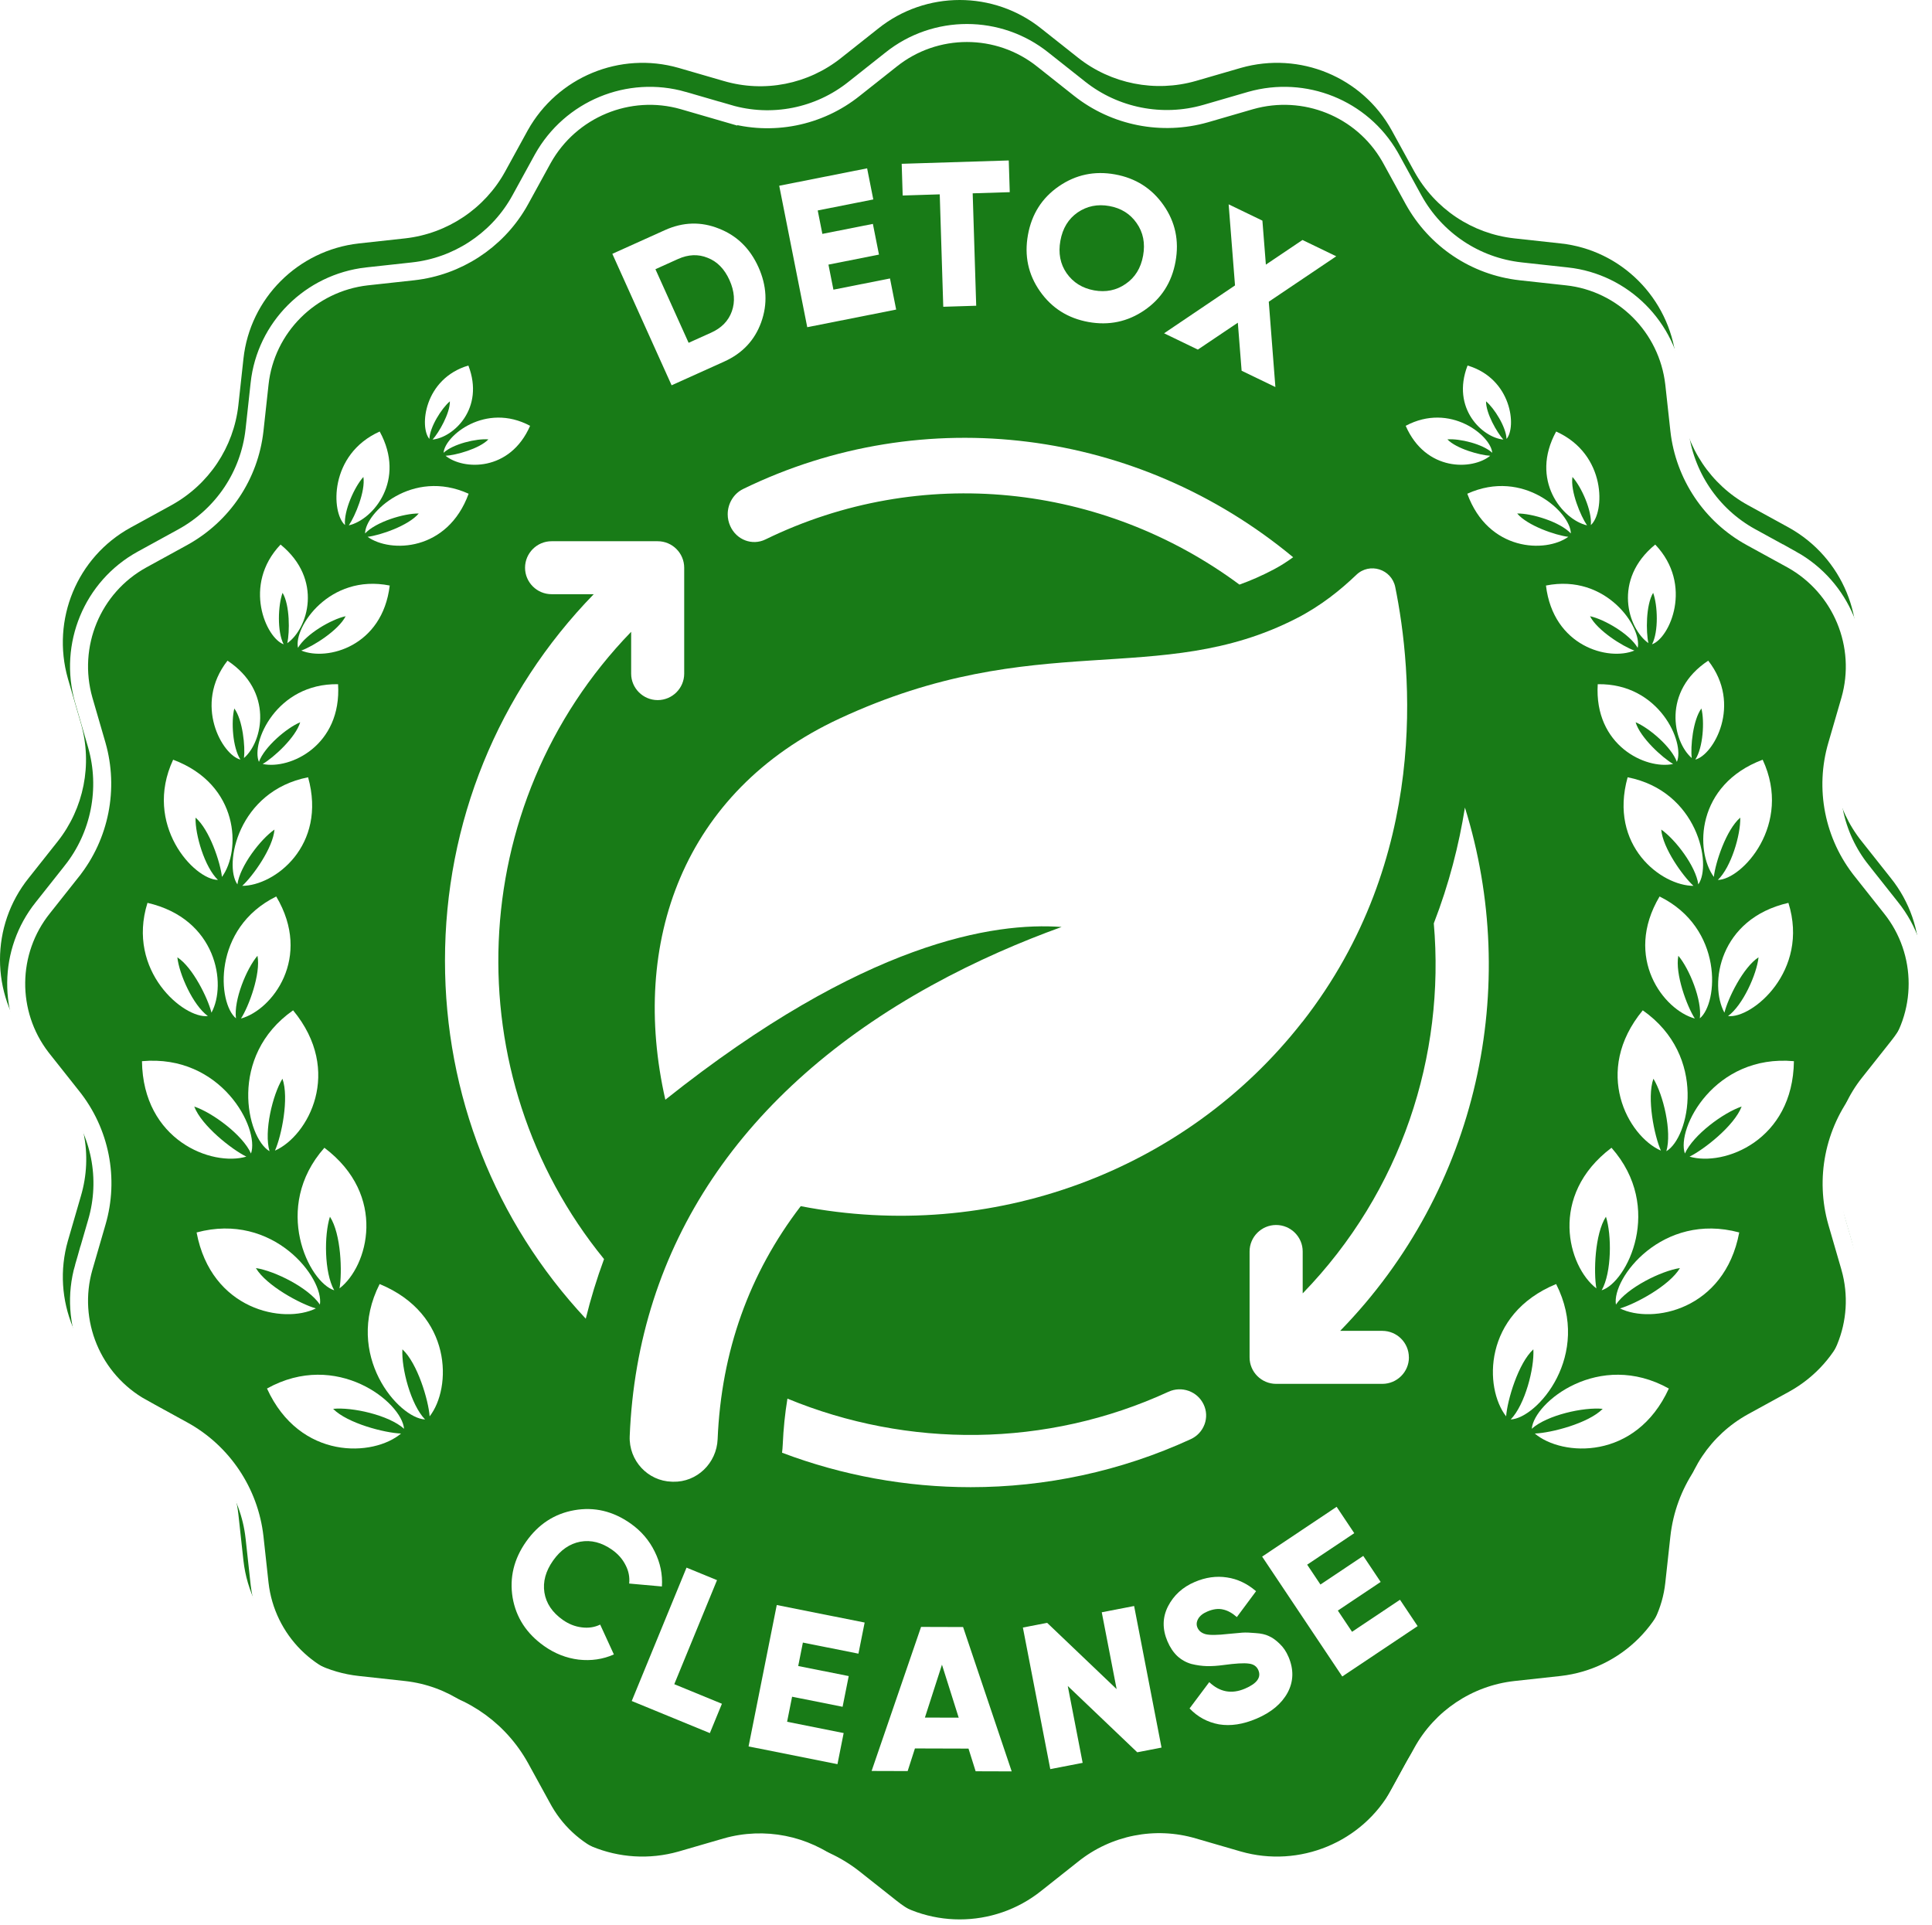
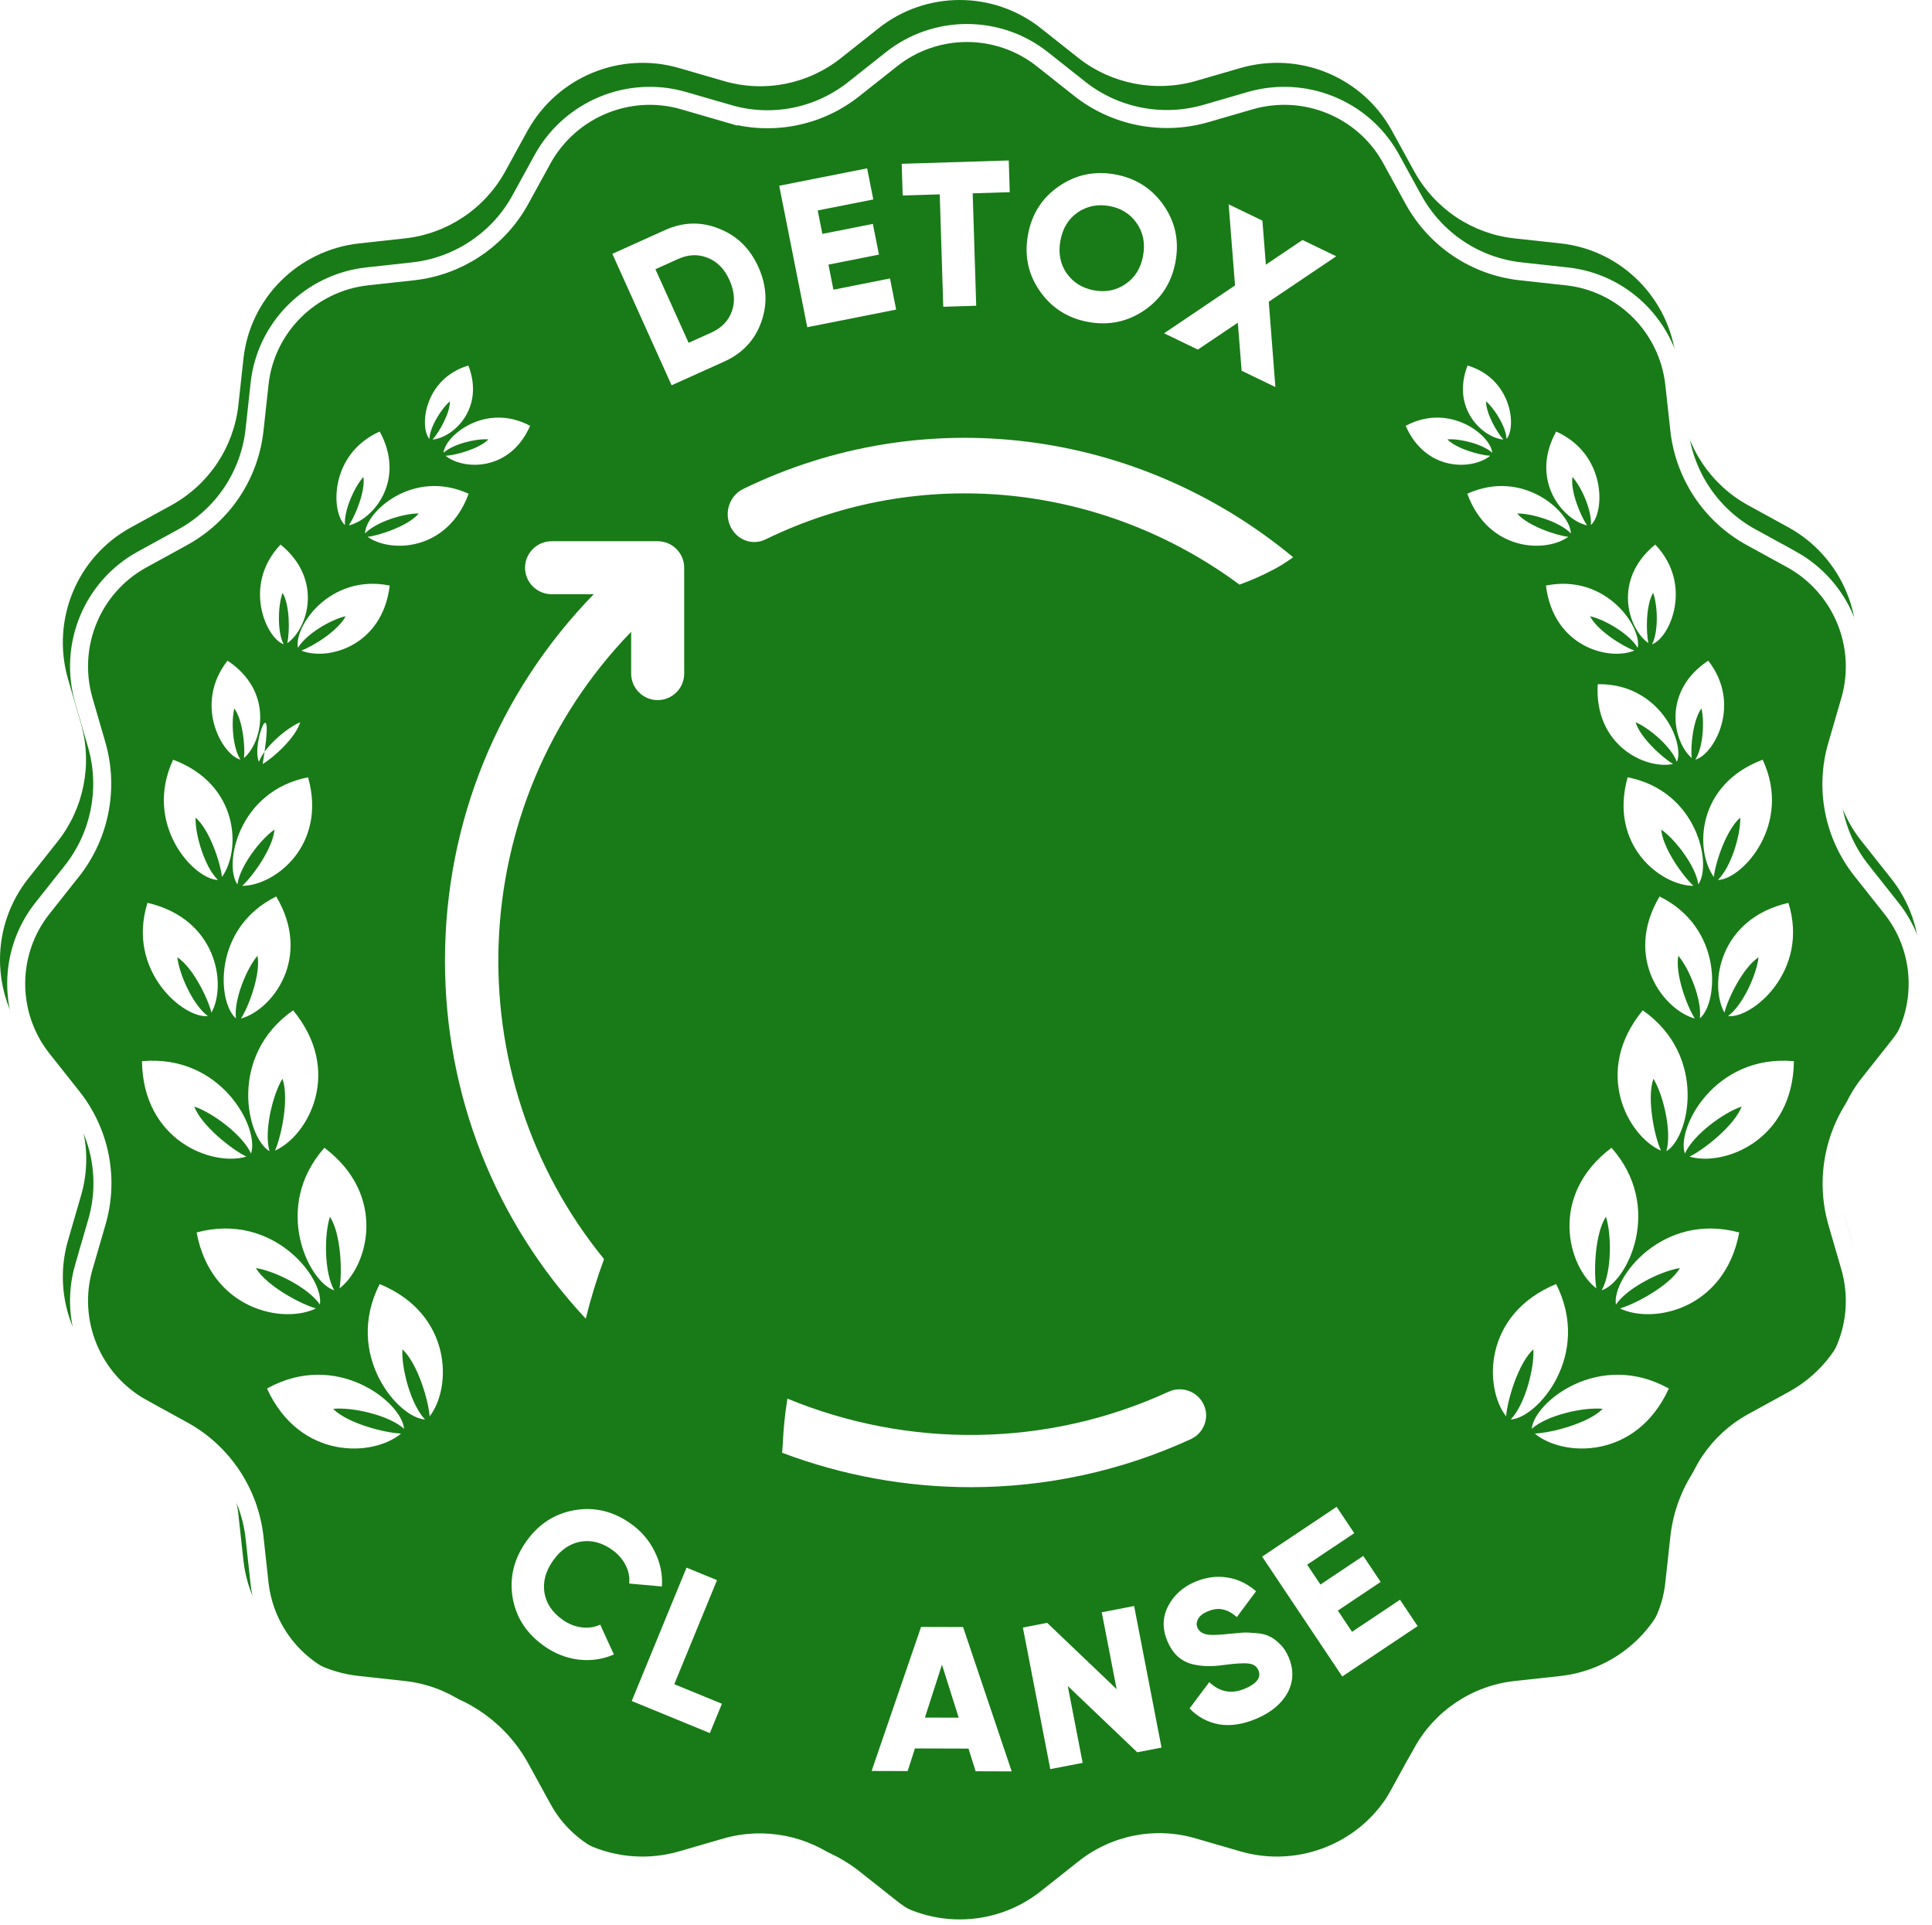
<svg xmlns="http://www.w3.org/2000/svg" width="283" height="282" viewBox="0 0 283 282" fill="none">
  <path d="M276.969 128.627L272.709 123.249C268.822 118.404 267.544 111.961 269.301 105.998L271.218 99.396C273.667 90.823 269.887 81.665 262.06 77.299L256.043 73.998C250.612 71.016 246.938 65.532 246.246 59.355L245.501 52.54C244.489 43.648 237.461 36.619 228.622 35.661L221.806 34.916C215.63 34.223 210.199 30.603 207.164 25.119L203.863 19.102C199.55 11.275 190.392 7.494 181.766 9.944L175.164 11.86C169.2 13.564 162.757 12.286 157.912 8.453L152.534 4.193C145.559 -1.398 135.602 -1.398 128.627 4.193L123.249 8.453C118.404 12.34 111.961 13.617 105.998 11.86L99.396 9.944C90.823 7.494 81.665 11.275 77.299 19.102L73.998 25.119C71.016 30.549 65.532 34.223 59.355 34.916L52.54 35.661C43.648 36.673 36.619 43.701 35.661 52.54L34.916 59.355C34.223 65.532 30.603 70.963 25.119 73.998L19.102 77.299C11.275 81.612 7.494 90.77 9.944 99.396L11.86 105.998C13.564 111.961 12.286 118.404 8.453 123.249L4.193 128.627C-1.398 135.602 -1.398 145.559 4.193 152.534L8.453 157.912C12.34 162.757 13.617 169.2 11.86 175.164L9.944 181.766C7.494 190.338 11.275 199.497 19.102 203.863L25.119 207.164C30.549 210.146 34.223 215.63 34.916 221.806L35.661 228.622C36.673 237.514 43.701 244.542 52.54 245.501L59.355 246.246C65.532 246.938 70.963 250.559 73.998 256.043L77.299 262.06C81.612 269.887 90.77 273.667 99.396 271.218L105.998 269.301C111.961 267.597 118.404 268.875 123.249 272.709L128.627 276.969C135.602 282.559 145.559 282.559 152.534 276.969L157.912 272.709C162.757 268.822 169.2 267.544 175.164 269.301L181.766 271.218C190.338 273.667 199.55 269.887 203.863 262.06L207.164 256.043C210.146 250.612 215.63 246.938 221.806 246.246L228.622 245.501C237.514 244.489 244.542 237.461 245.501 228.622L246.246 221.806C246.938 215.63 250.559 210.199 256.043 207.164L262.06 203.863C269.887 199.55 273.667 190.392 271.218 181.766L269.301 175.164C267.597 169.2 268.875 162.757 272.709 157.912L276.969 152.534C282.559 145.559 282.559 135.602 276.969 128.627Z" fill="#187B17" />
  <path d="M97.398 33.709C100.057 32.51 102.694 32.436 105.308 33.486C107.932 34.51 109.86 36.388 111.092 39.12C112.324 41.853 112.459 44.551 111.497 47.213C110.545 49.849 108.739 51.767 106.08 52.965L98.377 56.438L89.695 37.182L97.398 33.709ZM104.17 48.729C105.692 48.043 106.701 47.003 107.199 45.609C107.706 44.189 107.591 42.663 106.856 41.03C106.12 39.398 105.056 38.311 103.664 37.769C102.282 37.2 100.83 37.259 99.308 37.945L96.007 39.434L100.869 50.217L104.17 48.729Z" fill="white" />
  <path d="M122.079 42.432L130.367 40.79L131.27 45.348L118.246 47.929L114.14 27.209L127.016 24.657L127.92 29.216L119.78 30.829L120.46 34.262L127.86 32.796L128.752 37.295L121.352 38.762L122.079 42.432Z" fill="white" />
  <path d="M147.764 23.504L147.909 28.149L142.48 28.319L142.995 44.786L138.169 44.937L137.654 28.469L132.225 28.639L132.08 23.994L147.764 23.504Z" fill="white" />
  <path d="M167.655 45.433C165.181 47.132 162.44 47.71 159.431 47.166C156.422 46.622 154.056 45.121 152.333 42.664C150.61 40.206 150.024 37.453 150.575 34.404C151.126 31.355 152.638 28.981 155.113 27.282C157.587 25.582 160.328 25.004 163.337 25.548C166.346 26.092 168.712 27.593 170.435 30.051C172.158 32.508 172.744 35.262 172.193 38.31C171.642 41.359 170.129 43.733 167.655 45.433ZM156.244 40.028C157.204 41.387 158.545 42.222 160.268 42.534C161.99 42.845 163.529 42.53 164.885 41.59C166.26 40.652 167.113 39.273 167.442 37.452C167.771 35.631 167.455 34.04 166.495 32.681C165.554 31.325 164.222 30.492 162.5 30.181C160.778 29.869 159.229 30.182 157.853 31.119C156.498 32.06 155.655 33.441 155.326 35.262C154.997 37.084 155.303 38.672 156.244 40.028Z" fill="white" />
  <path d="M186.819 56.695L181.873 54.307L181.318 47.27L175.461 51.21L170.515 48.822L180.905 41.809L179.972 29.932L184.918 32.32L185.425 38.764L190.787 35.154L195.733 37.542L185.851 44.197L186.819 56.695Z" fill="white" />
  <path d="M79.708 241.121C77.128 239.298 75.587 236.929 75.086 234.013C74.612 231.093 75.275 228.359 77.074 225.812C78.873 223.265 81.222 221.735 84.121 221.221C87.049 220.703 89.803 221.355 92.382 223.178C93.927 224.269 95.101 225.64 95.905 227.291C96.72 228.926 97.071 230.627 96.956 232.393L92.162 231.963C92.26 231.022 92.083 230.121 91.632 229.261C91.192 228.384 90.537 227.638 89.666 227.022C88.138 225.943 86.583 225.547 85.002 225.833C83.436 226.131 82.108 227.053 81.017 228.597C79.926 230.142 79.502 231.702 79.744 233.277C80.002 234.863 80.896 236.196 82.424 237.276C83.295 237.891 84.217 238.259 85.19 238.38C86.18 238.513 87.088 238.378 87.914 237.976L89.922 242.351C88.312 243.061 86.595 243.313 84.77 243.108C82.956 242.886 81.269 242.223 79.708 241.121Z" fill="white" />
  <path d="M98.769 246.707L105.747 249.573L103.981 253.872L92.537 249.17L100.563 229.632L105.029 231.466L98.769 246.707Z" fill="white" />
-   <path d="M115.294 252.212L123.58 253.864L122.672 258.421L109.651 255.825L113.78 235.11L126.654 237.676L125.745 242.234L117.607 240.611L116.923 244.044L124.321 245.519L123.424 250.017L116.026 248.542L115.294 252.212Z" fill="white" />
  <path d="M142.912 259.463L141.866 256.141L134.02 256.118L132.954 259.434L127.673 259.418L134.917 238.316L141.073 238.334L148.193 259.479L142.912 259.463ZM135.482 251.596L140.43 251.61L137.979 243.848L135.482 251.596Z" fill="white" />
  <path d="M161.386 236.172L166.126 235.254L170.14 255.992L166.585 256.681L156.407 246.971L158.586 258.229L153.845 259.146L149.832 238.408L153.387 237.72L163.565 247.429L161.386 236.172Z" fill="white" />
  <path d="M184.067 251.749C182.087 252.593 180.249 252.873 178.554 252.589C176.869 252.279 175.434 251.502 174.248 250.258L177.132 246.405C178.675 247.869 180.417 248.187 182.361 247.359C184.119 246.61 184.773 245.708 184.324 244.653C184.079 244.079 183.603 243.757 182.895 243.687C182.198 243.591 180.982 243.661 179.246 243.897C178.337 244.022 177.518 244.076 176.789 244.059C176.06 244.041 175.304 243.937 174.523 243.745C173.752 243.526 173.063 243.142 172.457 242.591C171.869 242.033 171.386 241.309 171.007 240.421C170.243 238.626 170.27 236.919 171.09 235.302C171.928 233.676 173.235 232.485 175.012 231.728C176.604 231.05 178.172 230.83 179.717 231.068C181.254 231.288 182.677 231.961 183.988 233.086L181.174 236.876C180.507 236.286 179.836 235.916 179.16 235.767C178.476 235.599 177.708 235.696 176.857 236.059C176.191 236.343 175.736 236.712 175.492 237.165C175.258 237.593 175.228 238.01 175.402 238.417C175.607 238.898 176.006 239.22 176.6 239.383C177.213 239.537 178.322 239.524 179.929 239.342C180.809 239.252 181.493 239.19 181.982 239.156C182.471 239.123 183.114 239.144 183.911 239.22C184.719 239.269 185.373 239.417 185.872 239.664C186.381 239.884 186.899 240.254 187.427 240.773C187.964 241.265 188.403 241.909 188.742 242.705C189.53 244.556 189.487 246.302 188.612 247.943C187.729 249.566 186.214 250.834 184.067 251.749Z" fill="white" />
  <path d="M198.047 239.032L205.072 234.337L207.654 238.2L196.615 245.578L184.878 228.017L195.791 220.723L198.373 224.586L191.474 229.198L193.419 232.108L199.691 227.916L202.24 231.729L195.968 235.921L198.047 239.032Z" fill="white" />
  <g filter="url(#filter0_i_7768_70)">
    <path d="M130.507 5.222C137 0.017 146.272 0.017 152.765 5.222L152.771 5.227L158.148 9.486C163.327 13.584 170.209 14.948 176.58 13.128L176.586 13.127L183.188 11.209C191.101 8.965 199.484 12.347 203.571 19.399L203.763 19.738L207.062 25.753L207.065 25.757C210.307 31.613 216.112 35.486 222.714 36.226L222.718 36.227L229.533 36.972H229.534C237.752 37.863 244.299 44.4 245.244 52.683V52.684L245.99 59.498V59.502C246.73 66.104 250.656 71.965 256.463 75.153H256.464L262.48 78.455V78.454C269.769 82.525 273.285 91.054 271.005 99.033L269.091 105.625C267.212 112 268.578 118.887 272.73 124.067V124.068L276.989 129.446L276.994 129.452C282.199 135.945 282.199 145.217 276.994 151.71L276.989 151.716L272.73 157.094H272.729C268.632 162.272 267.268 169.154 269.088 175.525L269.09 175.531L271.004 182.125V182.126C273.287 190.166 269.763 198.693 262.48 202.707L256.464 206.008L256.459 206.011C250.603 209.252 246.73 215.057 245.99 221.659V221.663L245.244 228.479V228.479C244.367 236.571 238.016 243.043 229.915 244.143L229.533 244.189L222.718 244.936H222.714C216.112 245.676 210.251 249.601 207.062 255.408V255.409L203.763 261.424C199.749 268.707 191.169 272.232 183.183 269.95H183.182L176.59 268.036H176.591C170.412 266.216 163.753 267.442 158.633 271.299L158.142 271.681L152.771 275.935L152.765 275.939C146.271 281.144 137 281.144 130.507 275.939L130.501 275.935L125.123 271.676L125.122 271.675C119.943 267.578 113.061 266.213 106.69 268.033L106.686 268.035L100.09 269.949C92.175 272.197 83.789 268.816 79.7 261.763L79.509 261.424L76.208 255.409L76.206 255.404L75.894 254.861C72.601 249.309 66.953 245.652 60.557 244.936H60.553L53.738 244.189H53.736C45.517 243.298 38.968 236.758 38.025 228.473L37.281 221.663L37.28 221.659C36.54 215.057 32.615 209.196 26.808 206.008L20.798 202.711H20.799C13.507 198.643 9.986 190.114 12.264 182.133L12.265 182.134L14.181 175.53C16.057 169.154 14.69 162.267 10.535 157.087L6.281 151.716L6.276 151.71L6.036 151.403C1.073 144.928 1.153 135.844 6.276 129.452L6.281 129.446L10.541 124.068V124.067C14.638 118.889 16.003 112.007 14.183 105.636L14.182 105.631L12.265 99.028C9.985 90.989 13.51 82.466 20.792 78.453L26.808 75.153L26.811 75.151C32.668 71.91 36.54 66.105 37.28 59.502L37.281 59.498L38.026 52.684V52.682C38.917 44.464 45.455 37.916 53.737 36.971L53.738 36.972L60.553 36.227L60.557 36.226C66.952 35.509 72.653 31.803 75.901 26.292L76.208 25.753L79.509 19.735C83.578 12.449 92.105 8.932 100.083 11.209V11.21L106.686 13.127V13.126C113.06 15.002 119.944 13.638 125.123 9.486L130.501 5.227L130.507 5.222Z" stroke="white" stroke-width="2.637" />
  </g>
  <path d="M100.222 83.157V98.676C100.222 100.811 98.477 102.553 96.339 102.553C94.201 102.553 92.451 100.811 92.451 98.676V92.551C67.901 117.894 66.594 157.596 88.48 184.434C87.427 187.285 86.532 190.198 85.803 193.169C72.481 178.905 65.186 160.383 65.18 140.722C65.18 120.522 72.919 101.489 86.97 87.04H80.791C78.654 87.04 76.909 85.299 76.909 83.164C76.909 81.029 78.654 79.281 80.791 79.281H96.34C98.478 79.281 100.222 81.023 100.222 83.164L100.222 83.157Z" fill="white" />
  <path d="M176.439 208.644C176.085 209.604 175.372 210.372 174.431 210.809C164.138 215.545 153.124 217.847 142.188 217.847C132.754 217.847 123.376 216.138 114.555 212.799C114.605 212.412 114.637 212.007 114.656 211.607C114.757 209.299 114.984 207.052 115.344 204.875C132.944 212.15 153.257 212.113 171.159 203.87C172.1 203.439 173.149 203.396 174.127 203.745C175.093 204.095 175.87 204.8 176.306 205.723C176.748 206.641 176.792 207.676 176.445 208.637L176.439 208.644Z" fill="white" />
  <path d="M186.549 83.429C184.879 84.313 183.221 85.038 181.557 85.636C161.478 70.771 134.871 67.926 112.133 79.015C110.183 79.972 107.864 79.081 106.962 77.047C106.721 76.509 106.594 75.93 106.594 75.332C106.594 73.75 107.483 72.301 108.842 71.636C135.431 58.672 166.764 62.827 189.421 81.627C188.481 82.312 187.534 82.91 186.549 83.429Z" fill="white" />
-   <path d="M206.379 198.838C206.379 200.972 204.632 202.713 202.486 202.713H186.926C184.786 202.713 183.039 200.972 183.039 198.838V183.317C183.039 181.183 184.786 179.441 186.926 179.441C189.066 179.441 190.819 181.183 190.819 183.317V189.459C205.312 174.521 211.708 154.605 210.023 135.258C212.265 129.47 213.713 123.746 214.583 118.293C222.732 144.421 216.647 174.083 196.306 194.949H202.479C204.625 194.949 206.372 196.69 206.372 198.83L206.379 198.838Z" fill="white" />
-   <path d="M190.778 149.697C209.534 125.699 206.849 98.157 204.377 86.001C203.839 83.359 200.616 82.344 198.676 84.204C196.404 86.379 193.55 88.712 189.914 90.578C169.775 100.906 151.85 91.827 122.949 105.27C100.024 115.932 92.24 138.108 97.46 161.09C126.567 137.906 145.687 135.069 155.505 135.787C149.628 137.912 143.057 140.711 136.423 144.368C108.649 159.678 93.372 182.503 92.24 210.379C92.096 213.941 94.874 216.949 98.41 217.044L98.586 217.05C102.078 217.145 104.976 214.332 105.119 210.814C105.658 197.939 109.738 186.539 117.292 176.683C145.161 182.087 173.599 171.664 190.771 149.689L190.778 149.697Z" fill="white" />
  <path d="M224.815 209.988C228.831 213.39 239.624 213.95 244.453 203.398C234.247 197.714 224.695 205.412 224.375 209.294C226.603 207.28 231.993 206.092 234.767 206.373C232.66 208.507 227.177 209.908 224.815 209.988Z" fill="white" />
  <path d="M237.288 191.661C242.011 193.983 252.616 191.928 254.764 180.535C243.491 177.493 236.074 187.259 236.701 191.101C238.369 188.62 243.331 186.165 246.08 185.751C244.545 188.34 239.556 191.008 237.301 191.661H237.288Z" fill="white" />
  <path d="M247.484 169.428C252.541 170.908 262.626 167.053 262.773 155.446C251.14 154.393 245.523 165.292 246.804 168.974C248.018 166.239 252.474 162.971 255.115 162.09C254.048 164.905 249.606 168.387 247.484 169.428Z" fill="white" />
  <path d="M220.619 207.474C217.377 203.325 217.217 192.519 227.943 188.09C233.226 198.509 225.168 207.754 221.286 207.928C223.38 205.78 224.768 200.43 224.607 197.655C222.393 199.683 220.792 205.113 220.619 207.461V207.474Z" fill="white" />
  <path d="M233.837 188.727C229.661 185.525 226.78 175.119 236.052 168.129C243.789 176.88 238.32 187.86 234.611 189.007C236.092 186.406 236.092 180.883 235.238 178.228C233.597 180.749 233.423 186.406 233.837 188.727Z" fill="white" />
  <path d="M243.274 168.541C238.458 166.406 233.242 156.948 240.633 147.996C250.198 154.707 247.436 166.66 244.088 168.634C244.928 165.753 243.634 160.376 242.193 158.015C241.193 160.843 242.327 166.393 243.287 168.541H243.274Z" fill="white" />
  <path d="M248.258 149.197C243.695 147.956 237.772 140.285 243.095 131.32C252.5 135.963 251.687 146.942 248.992 149.17C249.339 146.502 247.458 141.913 245.843 140.005C245.336 142.66 247.111 147.423 248.258 149.197Z" fill="white" />
  <path d="M252.588 148.33C250.334 144.181 251.801 134.589 261.967 132.254C265.102 142.259 256.59 149.263 253.122 148.836C255.296 147.249 257.324 142.713 257.591 140.232C255.323 141.699 253.108 146.262 252.602 148.316L252.588 148.33Z" fill="white" />
  <path d="M251.045 128.455C248.257 124.639 248.444 114.941 258.196 111.285C262.625 120.797 255.128 128.855 251.632 128.895C253.58 127.027 254.981 122.278 254.914 119.77C252.86 121.531 251.272 126.347 251.045 128.455Z" fill="white" />
  <path d="M247.806 111.039C245.031 108.637 243.457 101.247 250.221 96.777C255.251 103.208 250.968 110.625 248.327 111.265C249.474 109.518 249.701 105.662 249.22 103.781C247.98 105.476 247.606 109.398 247.806 111.039Z" fill="white" />
  <path d="M241.459 94.204C238.457 92.083 236.176 84.892 242.459 79.769C248.089 85.68 244.567 93.484 241.992 94.378C242.966 92.523 242.82 88.668 242.153 86.84C241.072 88.641 241.099 92.59 241.459 94.204Z" fill="white" />
  <path d="M232.454 76.952C228.878 76.125 224.049 70.322 227.945 63.211C235.389 66.559 235.069 75.111 233.027 76.912C233.228 74.831 231.64 71.309 230.333 69.868C230.012 71.949 231.533 75.591 232.467 76.952H232.454Z" fill="white" />
  <path d="M220.211 64.389C217.17 64.096 212.54 59.84 214.968 53.543C221.479 55.477 222.159 62.588 220.678 64.296C220.612 62.548 218.904 59.827 217.677 58.786C217.65 60.533 219.291 63.375 220.211 64.389Z" fill="white" />
  <path d="M248.074 129.762C243.352 129.762 235.614 123.892 238.416 113.859C248.715 115.887 250.796 126.707 248.768 129.548C248.408 126.88 245.393 122.944 243.338 121.517C243.552 124.212 246.5 128.334 248.061 129.762H248.074Z" fill="white" />
  <path d="M245.082 111.911C241.093 112.765 233.489 109.216 234.036 100.225C243.094 100.065 246.83 108.83 245.629 111.604C244.842 109.417 241.573 106.628 239.586 105.801C240.253 108.043 243.494 110.991 245.082 111.911Z" fill="white" />
  <path d="M239.407 95.296C235.632 96.857 227.52 94.709 226.453 85.771C235.338 83.996 240.568 91.961 239.887 94.896C238.727 92.881 235.018 90.72 232.91 90.266C233.964 92.348 237.686 94.682 239.407 95.296Z" fill="white" />
  <path d="M229.711 78.646C226.389 81.021 218.011 80.781 214.93 72.323C223.188 68.574 230.085 75.124 230.098 78.139C228.511 76.445 224.402 75.191 222.24 75.218C223.735 77.005 227.897 78.419 229.711 78.633V78.646Z" fill="white" />
  <path d="M218.286 66.764C215.698 68.872 208.855 69.126 205.906 62.375C212.443 58.88 218.42 63.869 218.58 66.324C217.193 65.03 213.777 64.216 212.016 64.363C213.337 65.737 216.792 66.684 218.286 66.764Z" fill="white" />
  <path d="M58.747 209.988C54.731 213.39 43.939 213.95 39.109 203.398C49.315 197.714 58.867 205.412 59.187 209.294C56.959 207.28 51.57 206.092 48.795 206.373C50.903 208.507 56.386 209.908 58.747 209.988Z" fill="white" />
  <path d="M46.273 191.661C41.551 193.983 30.945 191.928 28.797 180.535C40.07 177.493 47.487 187.259 46.86 191.101C45.193 188.62 40.23 186.165 37.482 185.751C39.016 188.34 44.005 191.008 46.26 191.661H46.273Z" fill="white" />
  <path d="M36.085 169.428C31.029 170.908 20.944 167.053 20.797 155.446C32.43 154.393 38.047 165.292 36.766 168.974C35.552 166.239 31.096 162.971 28.454 162.09C29.522 164.905 33.964 168.387 36.085 169.428Z" fill="white" />
  <path d="M62.933 207.474C66.175 203.325 66.335 192.519 55.609 188.09C50.326 198.509 58.384 207.754 62.266 207.928C60.171 205.78 58.784 200.43 58.944 197.655C61.158 199.683 62.759 205.113 62.933 207.461V207.474Z" fill="white" />
  <path d="M49.731 188.727C53.907 185.525 56.788 175.119 47.517 168.129C39.779 176.88 45.249 187.86 48.957 189.007C47.477 186.406 47.477 180.883 48.33 178.228C49.971 180.749 50.145 186.406 49.731 188.727Z" fill="white" />
  <path d="M40.292 168.541C45.108 166.406 50.324 156.948 42.933 147.996C33.368 154.707 36.129 166.66 39.478 168.634C38.638 165.753 39.932 160.376 41.372 158.015C42.373 160.843 41.239 166.393 40.278 168.541H40.292Z" fill="white" />
  <path d="M35.3 149.197C39.862 147.956 45.785 140.285 40.462 131.32C31.057 135.963 31.871 146.942 34.566 149.17C34.219 146.502 36.1 141.913 37.714 140.005C38.221 142.66 36.447 147.423 35.3 149.197Z" fill="white" />
  <path d="M30.981 148.33C33.236 144.181 31.768 134.589 21.603 132.254C18.468 142.259 26.979 149.263 30.448 148.836C28.273 147.249 26.245 142.713 25.979 140.232C28.247 141.699 30.461 146.262 30.968 148.316L30.981 148.33Z" fill="white" />
  <path d="M32.512 128.455C35.3 124.639 35.113 114.941 25.361 111.285C20.932 120.797 28.43 128.855 31.925 128.895C29.977 127.027 28.576 122.278 28.643 119.77C30.698 121.531 32.285 126.347 32.512 128.455Z" fill="white" />
  <path d="M35.738 111.039C38.513 108.637 40.087 101.247 33.324 96.777C28.294 103.208 32.577 110.625 35.218 111.265C34.071 109.518 33.844 105.662 34.324 103.781C35.565 105.476 35.938 109.398 35.738 111.039Z" fill="white" />
  <path d="M42.097 94.204C45.099 92.083 47.38 84.892 41.097 79.769C35.467 85.68 38.989 93.484 41.55 94.378C40.577 92.523 40.723 88.668 41.39 86.84C42.471 88.641 42.444 92.59 42.084 94.204H42.097Z" fill="white" />
  <path d="M51.108 76.952C54.684 76.125 59.513 70.322 55.617 63.211C48.173 66.559 48.493 75.111 50.535 76.912C50.335 74.831 51.922 71.309 53.23 69.868C53.55 71.949 52.029 75.591 51.095 76.952H51.108Z" fill="white" />
  <path d="M63.364 64.389C66.406 64.096 71.035 59.84 68.607 53.543C62.097 55.477 61.416 62.588 62.897 64.296C62.964 62.548 64.672 59.827 65.899 58.786C65.926 60.533 64.285 63.375 63.364 64.389Z" fill="white" />
  <path d="M35.47 129.762C40.193 129.762 47.93 123.892 45.129 113.859C34.83 115.887 32.748 126.707 34.776 129.548C35.136 126.88 38.151 122.944 40.206 121.517C39.992 124.212 37.044 128.334 35.483 129.762H35.47Z" fill="white" />
-   <path d="M38.476 111.911C42.465 112.765 50.069 109.216 49.522 100.225C40.464 100.065 36.729 108.83 37.929 111.604C38.716 109.417 41.985 106.628 43.973 105.801C43.306 108.043 40.064 110.991 38.476 111.911Z" fill="white" />
+   <path d="M38.476 111.911C40.464 100.065 36.729 108.83 37.929 111.604C38.716 109.417 41.985 106.628 43.973 105.801C43.306 108.043 40.064 110.991 38.476 111.911Z" fill="white" />
  <path d="M44.133 95.296C47.909 96.857 56.02 94.709 57.087 85.771C48.202 83.996 42.973 91.961 43.653 94.896C44.814 92.881 48.522 90.72 50.63 90.266C49.576 92.348 45.854 94.682 44.133 95.296Z" fill="white" />
  <path d="M53.863 78.646C57.185 81.021 65.563 80.781 68.645 72.323C60.387 68.574 53.49 75.124 53.477 78.139C55.064 76.445 59.173 75.191 61.334 75.218C59.84 77.005 55.678 78.419 53.863 78.633V78.646Z" fill="white" />
  <path d="M65.27 66.764C67.858 68.872 74.702 69.126 77.65 62.375C71.113 58.88 65.137 63.869 64.977 66.324C66.364 65.03 69.779 64.216 71.54 64.363C70.219 65.737 66.764 66.684 65.27 66.764Z" fill="white" />
  <defs>
    <filter id="filter0_i_7768_70" x="1.055" y="0" width="281.164" height="284.676" filterUnits="userSpaceOnUse" color-interpolation-filters="sRGB">
      <feFlood flood-opacity="0" result="BackgroundImageFix" />
      <feBlend mode="normal" in="SourceGraphic" in2="BackgroundImageFix" result="shape" />
      <feColorMatrix in="SourceAlpha" type="matrix" values="0 0 0 0 0 0 0 0 0 0 0 0 0 0 0 0 0 0 127 0" result="hardAlpha" />
      <feOffset dy="3.516" />
      <feGaussianBlur stdDeviation="2.637" />
      <feComposite in2="hardAlpha" operator="arithmetic" k2="-1" k3="1" />
      <feColorMatrix type="matrix" values="0 0 0 0 1 0 0 0 0 1 0 0 0 0 1 0 0 0 0.6 0" />
      <feBlend mode="normal" in2="shape" result="effect1_innerShadow_7768_70" />
    </filter>
  </defs>
</svg>